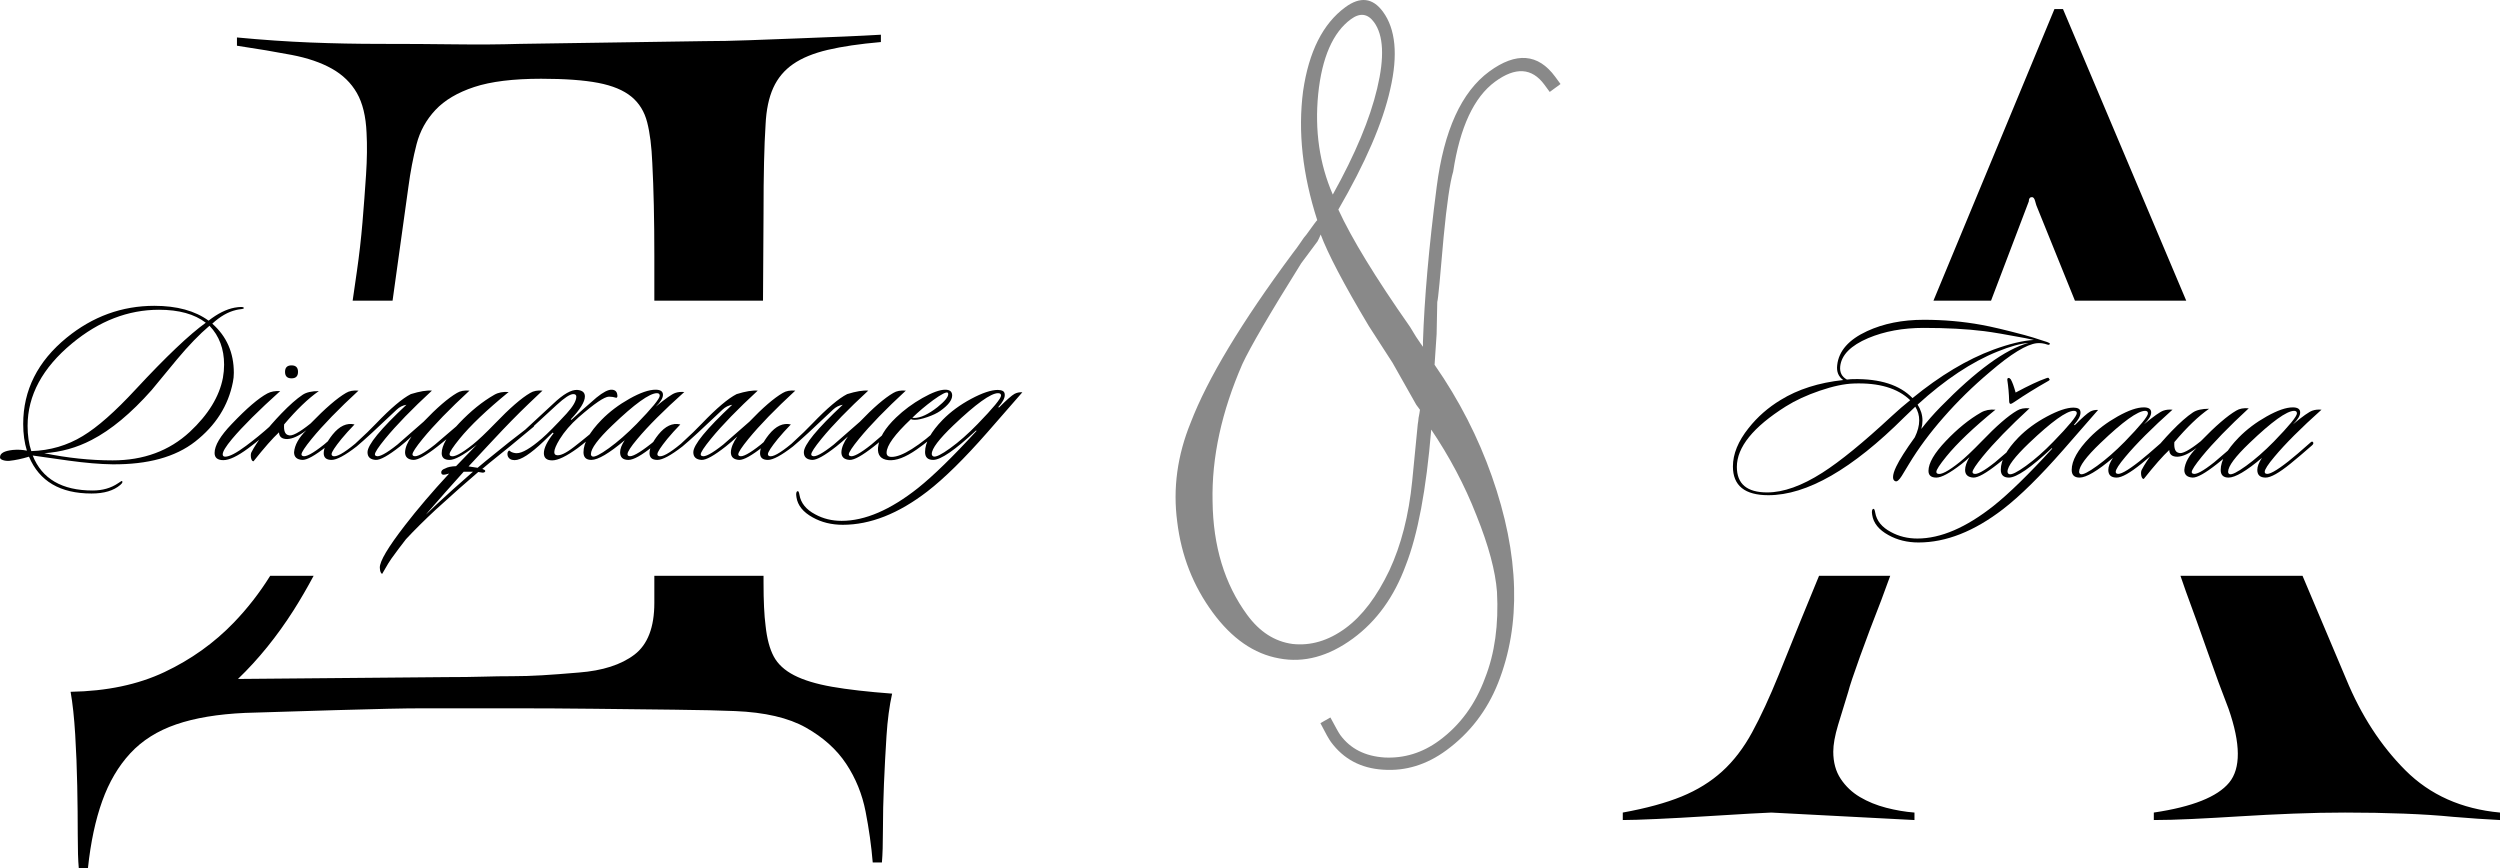
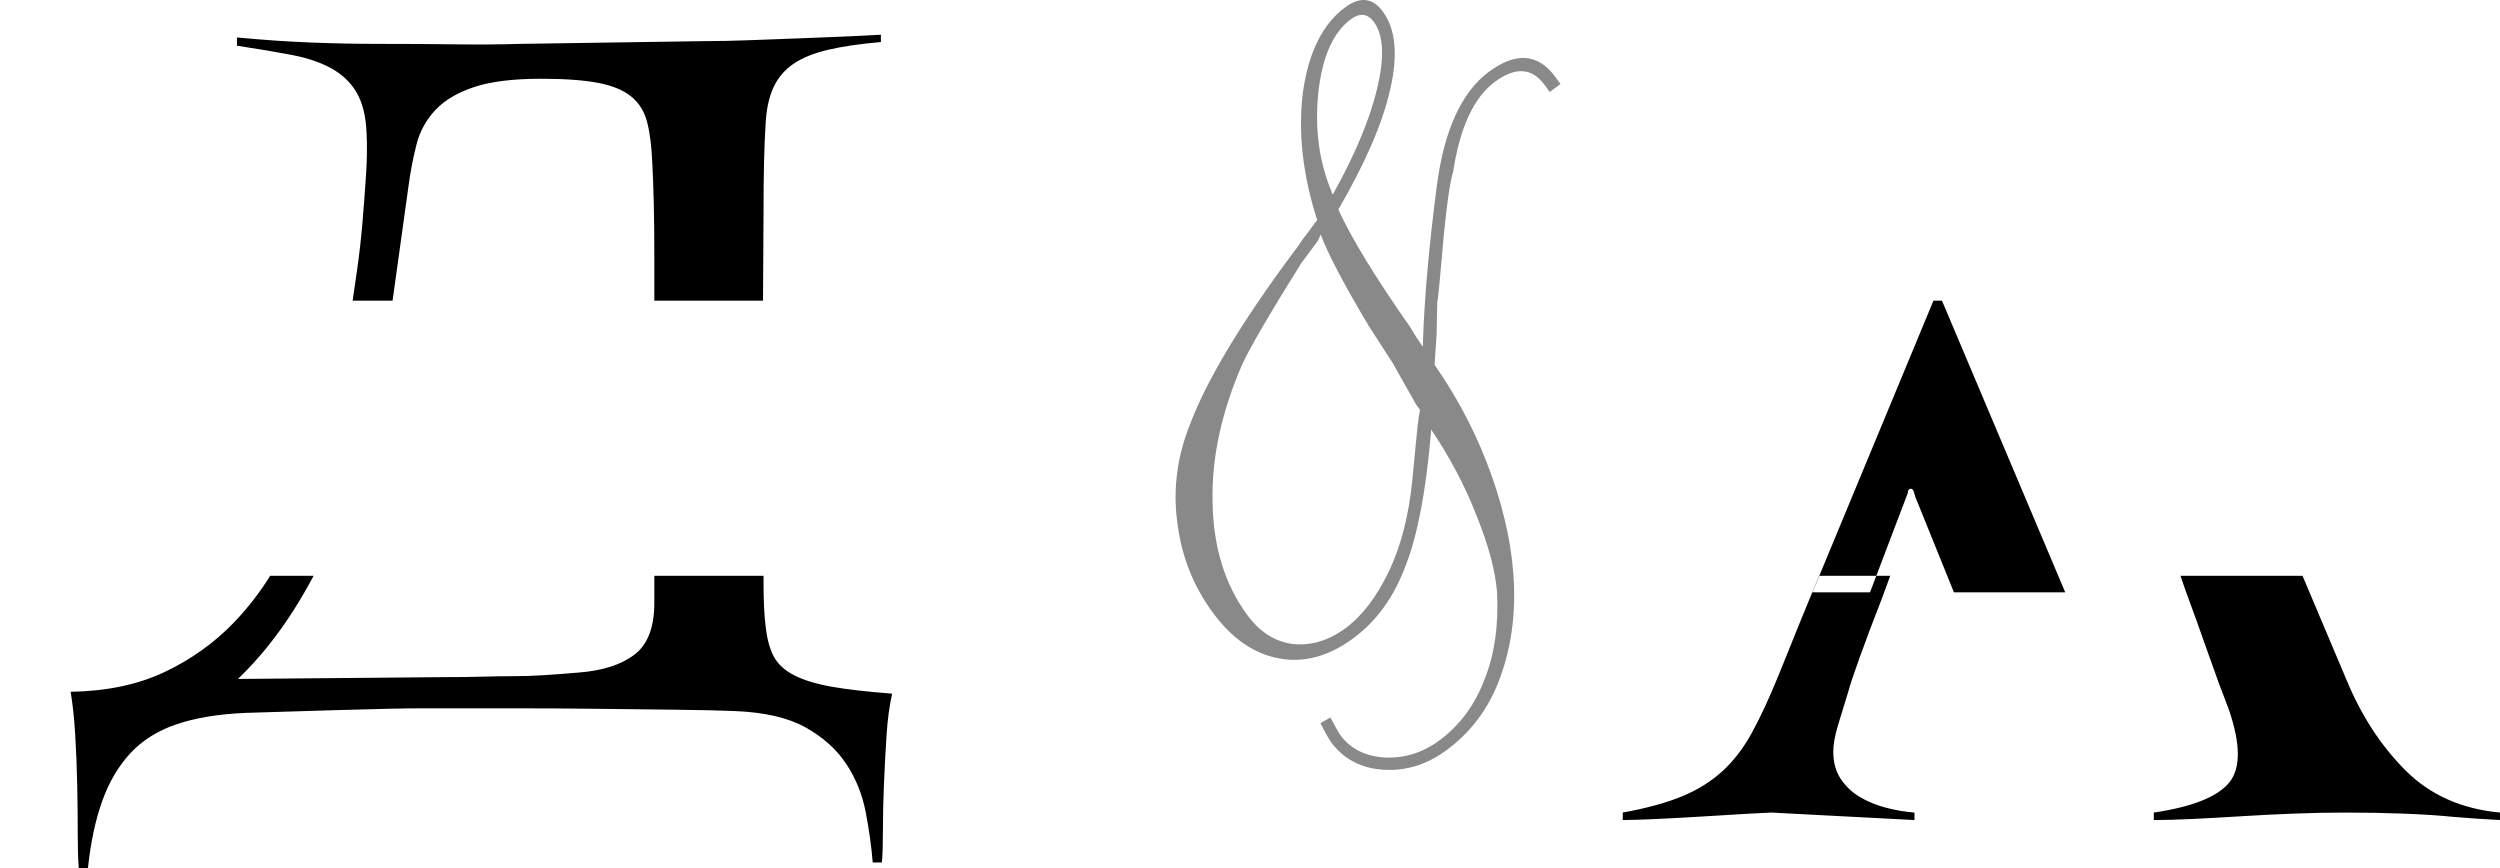
<svg xmlns="http://www.w3.org/2000/svg" xml:space="preserve" width="174.764mm" height="60.678mm" version="1.1" style="shape-rendering:geometricPrecision; text-rendering:geometricPrecision; image-rendering:optimizeQuality; fill-rule:evenodd; clip-rule:evenodd" viewBox="0 0 15961.62 5541.82">
  <defs>
    <style type="text/css"> .fil2 {fill:black} .fil0 {fill:#898989;fill-rule:nonzero} .fil1 {fill:black;fill-rule:nonzero} </style>
  </defs>
  <g id="Слой_x0020_1">
    <path class="fil0" d="M8432.2 1497.28c-14.38,34.9 -23.79,50.51 -24.62,49.37l-99.79 134.14c-203.25,324.89 -327.42,539.54 -375.3,642.53 -132.93,304.58 -196.77,596.66 -190.66,877.42 3.26,286.34 76.5,528.24 220.87,724.88 79.65,108.48 175.49,170.32 289.46,185.78 115.4,12.68 228.73,-20.09 338.35,-100.58 108.5,-79.65 200.61,-202.94 280.26,-369.26 74.82,-161.03 123.86,-350.09 145.74,-571.39l35.38 -361.65c1.21,-7.84 2.1,-13.72 3,-19.6 0.9,-5.88 0.98,-12.89 2.17,-20.73 2.64,-10.62 4.14,-20.43 5.34,-28.27 1.2,-7.84 2.4,-15.67 3.6,-23.52l-24.06 -32.77 -150.66 -266.8 -151.56 -234.85c-161.29,-269.44 -262.78,-464.52 -307.53,-584.71zm77.18 -254.96c143.98,-258.74 237.68,-484.08 283.4,-677.66 47.45,-198.33 41.04,-339.73 -20.36,-423.36 -40.66,-55.37 -89.95,-60.91 -147.58,-18.6 -114.15,83.81 -184.76,243.47 -208.75,478.5 -22.56,232.24 8.08,444.54 93.29,641.13zm663.08 888.96l-13.22 197.55c157.79,226.78 278.75,464.96 365.41,710.92 88.03,250.19 136.61,489.31 142.17,714.83 5.93,216.53 -28.1,418.91 -101.79,605.2 -70.23,176.78 -180.49,320.36 -330.8,430.7 -125.44,92.1 -260.19,133.63 -403.1,123.76 -142.08,-8.73 -253.36,-67.91 -333.84,-177.54 -13.28,-18.07 -35.31,-57.57 -66.93,-119.57l63.75 -36.37c32.74,61.18 53.11,98.4 63.07,111.96 64.72,88.14 158.74,135.66 282.87,143.65 124.45,6.05 241.18,-29.22 348.53,-108.05 132.23,-97.08 230.9,-230.39 292.9,-399.41 62.18,-156.95 87.32,-340.65 76.28,-549.95 -9.87,-131.88 -53.07,-294.98 -131.57,-489.54 -74.87,-192.01 -172.28,-374.43 -288.3,-546.66 -31.66,383.29 -85.93,671.84 -163.06,867.62 -73.83,200.3 -185.9,355.62 -336.21,465.98 -155.96,114.5 -313.98,157.48 -471.83,127.27 -160.1,-28.56 -301.55,-126.46 -424.35,-293.72 -125.28,-170.65 -200.15,-362.65 -226.28,-578.29 -28.39,-213.96 0.97,-425.09 86.1,-633.69 106.87,-278.48 323.66,-639.4 649.78,-1078.84 18.75,-24.2 36.38,-47.58 52.03,-71.26 14.54,-22.84 27.04,-38.98 36.68,-49.54 42.1,-58.74 64.86,-89.35 69.37,-92.67 -93.77,-291.19 -124.07,-564.62 -90.3,-824.22 36.5,-251.15 126.09,-429.98 269.61,-535.35 94.93,-69.7 174.76,-60.47 240.3,28.81 80.48,109.63 97.31,274.67 46.55,494.56 -48.2,216.27 -159.6,472 -331.44,768.61 84.22,183.4 236.45,433.4 457.84,749.16 27.84,47.39 50.47,82.96 68.72,107.82l14.1 19.21 -0.54 -29.17c8.98,-274.43 37.58,-605.02 87.8,-991.48 46.3,-360.98 158.16,-606.61 335.59,-736.87 171.78,-126.11 312.43,-114.59 421.12,33.46l34.01 46.33 -68.93 50.61 -34.03 -46.33c-79.65,-108.49 -185.02,-114.61 -314.98,-19.2 -134.5,98.74 -223.92,289.62 -267.48,573.8 -20.61,69.06 -40.81,207.37 -60.9,416.92 -22.24,256.34 -34.59,395.87 -40.69,415.99l-4.04 202.99z" />
    <g id="_1690273220416">
-       <path class="fil1" d="M1556.52 1967.32c0,2.96 -4.44,4.93 -13.32,5.92 -16.77,1.97 -28.61,3.95 -35.51,5.92 -51.29,11.84 -102.08,40.93 -152.39,87.29 91.73,80.87 137.59,185.42 137.59,313.64 0,20.71 -1.97,40.44 -5.92,59.18 -29.59,150.91 -109.97,277.65 -241.15,380.23 -126.25,98.63 -302.3,146.96 -528.17,144.99 -78.9,-0.99 -172.11,-8.88 -279.61,-23.67 -76.94,-10.85 -153.37,-21.7 -229.32,-32.55 59.17,148.94 186.9,223.4 383.18,223.4 62.14,0 115.9,-15.29 161.27,-45.86 15.78,-10.85 24.17,-15.78 25.15,-14.8 6.9,4.93 3.45,13.32 -10.36,25.15 -42.41,36.49 -103.56,54.74 -183.45,54.74 -200.23,0 -333.38,-78.41 -399.46,-235.24 -45.37,13.81 -87.3,22.69 -125.76,26.63 -15.78,0.99 -29.84,-0.74 -42.17,-5.18 -12.33,-4.44 -18,-10.6 -17.02,-18.49 0,-24.66 27.13,-39.95 81.38,-45.87 30.57,-2.96 60.65,-1.48 90.25,4.44 -15.78,-50.3 -23.67,-107.01 -23.67,-170.13 0,-216 92.22,-399.46 276.66,-550.37 166.68,-136.11 353.59,-204.16 560.72,-204.16 144,0 259.4,31.56 346.2,94.68 58.2,-45.37 113.43,-72.98 165.7,-82.85 16.77,-2.96 30.58,-4.44 41.43,-4.44 12.82,0 18.74,2.47 17.76,7.4zm-133.15 443.84c4.93,-27.62 7.4,-55.23 7.4,-82.85 0,-100.6 -31.07,-183.46 -93.21,-248.55 -65.09,55.23 -134.62,127.24 -208.6,216 -54.24,65.1 -108,130.19 -161.27,195.3 -131.18,147.94 -258.9,253.97 -383.18,318.08 -94.69,49.32 -195.3,77.42 -301.82,84.33 148.94,30.58 294.42,45.87 436.44,45.87 197.27,0 361.49,-60.66 492.66,-181.98 118.36,-110.47 188.88,-225.86 211.57,-346.2zm-109.48 -350.63c-72.01,-55.24 -171.62,-82.85 -298.86,-82.85 -197.26,0 -382.2,71.5 -554.8,214.52 -189.38,156.83 -284.06,332.39 -284.06,526.7 0,61.15 7.89,114.91 23.67,161.26 120.33,-3.95 229.81,-35.99 328.44,-96.16 93.7,-56.22 206.63,-155.84 338.8,-298.85 193.32,-208.12 342.25,-349.66 446.81,-424.61zm588.83 313.64c0,27.62 -13.81,41.43 -41.42,41.43 -27.62,0 -41.43,-13.81 -41.43,-41.43 0,-27.61 13.81,-41.42 41.43,-41.42 27.61,0 41.42,13.81 41.42,41.42zm-113.92 122.8c-137.1,123.29 -239.67,225.38 -307.73,306.26 -39.46,47.35 -59.18,79.89 -59.18,97.64 0,9.86 5.43,14.8 16.28,14.8 26.63,0 71.01,-23.18 133.15,-69.53 54.25,-40.44 106.03,-82.86 155.35,-127.24 9.86,-6.9 16.77,-8.38 20.71,-4.44 4.93,4.93 2.96,10.36 -5.92,16.28 -39.46,39.45 -91.73,83.34 -156.83,131.67 -68.06,50.3 -120.82,75.45 -158.31,75.45 -37.48,0 -56.22,-15.29 -56.22,-45.87 0,-47.34 36.49,-108.99 109.48,-184.93 94.68,-99.62 170.63,-164.72 227.84,-195.3 22.69,-11.84 49.8,-16.77 81.37,-14.8zm25.15 213.05c-2.96,40.43 5.92,63.12 26.63,68.05 20.71,9.86 68.05,-14.8 142.03,-73.97 94.68,-97.64 170.13,-162.75 226.36,-195.3 20.71,-12.82 47.34,-17.75 79.89,-14.79 -127.24,117.37 -226.85,219.95 -298.85,307.73 -43.4,53.27 -65.1,86.3 -65.1,99.12 0,4.93 2.47,8.38 7.4,10.36 18.74,8.88 64.12,-15.29 136.11,-72.49 1.97,-1.97 49.81,-42.91 143.51,-122.8 8.88,-5.92 15.29,-6.9 19.23,-2.96 4.93,4.93 3.45,10.36 -4.44,16.28 -34.52,33.53 -81.87,73.97 -142.03,121.32 -73.98,58.19 -125.26,86.79 -153.87,85.81 -35.51,-1.97 -53.26,-18.25 -53.26,-48.83 3.95,-46.35 30.08,-93.2 78.41,-140.55 -47.35,36.5 -88.27,55.24 -122.8,56.22 -33.54,0 -50.8,-14.3 -51.79,-42.91 -40.43,37.48 -94.68,99.13 -162.74,184.94 -7.89,0 -13.32,-7.89 -16.28,-23.67 -1.97,-14.8 -0.99,-26.14 2.96,-34.03 36.49,-70.02 100.11,-152.38 190.85,-247.07 52.28,-54.24 97.64,-94.19 136.11,-119.84 23.67,-15.78 58.2,-23.67 103.56,-23.67 -68.05,47.35 -142.03,118.37 -221.92,213.05zm889.17 -16.28c86.79,-90.74 158.31,-152.39 214.52,-184.94 20.71,-12.82 47.35,-17.75 79.89,-14.79 -127.24,117.37 -226.85,219.95 -298.85,307.73 -43.4,53.27 -65.1,86.3 -65.1,99.12 0,4.93 2.47,8.38 7.4,10.36 18.74,8.88 64.12,-15.29 136.11,-72.49 1.97,-1.97 49.81,-42.91 143.51,-122.8 8.88,-5.92 15.29,-6.9 19.23,-2.96 4.93,4.93 3.45,10.36 -4.44,16.28 -34.52,33.53 -81.86,73.97 -142.03,121.32 -73.97,58.19 -125.26,86.79 -153.87,85.81 -35.5,-1.97 -53.26,-18.25 -53.26,-48.83 0.99,-29.58 14.8,-63.12 41.42,-100.6 -25.64,23.67 -50.3,44.88 -73.97,63.62 -73.97,58.19 -125.26,86.79 -153.87,85.81 -35.5,-1.97 -53.26,-18.25 -53.26,-48.83 0,-47.34 82.85,-148.43 248.55,-303.29 -23.67,3.95 -44.39,14.3 -62.14,31.07 -123.29,117.37 -208.6,195.78 -255.95,235.24 -73.97,57.2 -127.24,85.81 -159.78,85.81 -33.54,0 -50.31,-14.3 -50.31,-42.91 0,-31.56 18.74,-71.01 56.22,-118.36 44.38,-55.23 91.23,-76.93 140.54,-65.09 -31.56,32.54 -59.17,63.12 -82.85,91.73 -42.41,52.28 -63.61,84.82 -63.61,97.64 0,5.92 2.47,9.86 7.39,11.84 20.71,9.86 68.55,-16.28 143.51,-78.41 60.17,-55.24 104.55,-98.14 133.15,-128.71 93.7,-97.64 167.68,-160.28 221.92,-187.9 57.21,-17.76 102.09,-25.14 134.63,-22.18 -127.24,117.37 -226.85,219.95 -298.85,307.73 -43.4,53.27 -65.1,86.3 -65.1,99.12 0,4.93 2.47,8.38 7.4,10.36 18.74,8.88 64.12,-15.29 136.11,-72.49 1.97,-1.97 57.21,-50.31 165.7,-144.99zm395.01 315.12c-1.97,5.92 -7.89,8.88 -17.76,8.88 -8.87,-0.99 -17.75,-2.47 -26.62,-4.44 -72.01,61.16 -162.75,141.54 -272.23,241.15 -71.02,66.09 -134.14,128.71 -189.38,187.9 -31.56,40.43 -62.63,81.86 -93.2,124.28 -7.89,9.86 -27.62,42.41 -59.17,97.64 -8.88,-3.95 -13.81,-17.26 -14.8,-39.95 -0.99,-40.43 52.27,-130.19 159.78,-269.26 79.9,-103.57 174.09,-214.04 282.58,-331.41 -6.9,1.97 -14.8,3.95 -23.67,5.92 -16.76,3.95 -25.64,0 -26.62,-11.84 -0.99,-11.84 7.4,-20.71 25.14,-26.63 15.78,-8.87 38.96,-13.8 69.54,-14.79 40.44,-42.41 82.85,-86.31 127.24,-131.67l5.92 -5.92 -14.8 11.84c-73.98,57.2 -127.24,85.81 -159.79,85.81 -33.54,0 -50.3,-14.3 -50.3,-42.91 0,-49.31 36.98,-112.93 110.96,-190.85 73.97,-77.92 148.93,-138.58 224.88,-181.98 25.65,-14.8 56.22,-20.71 91.73,-17.76 -141.04,115.4 -245.59,215.02 -313.64,298.86 -42.41,52.28 -63.62,84.82 -63.62,97.64 0,5.92 2.47,9.86 7.4,11.84 20.71,9.86 68.06,-14.8 142.03,-73.97 34.52,-27.62 81.37,-72.01 140.55,-133.15 93.7,-97.64 168.65,-162.75 224.88,-195.3 20.71,-12.82 46.85,-17.75 78.41,-14.79 -4.93,4.92 -34.51,33.03 -88.77,84.33 -70.02,67.07 -143.51,142.03 -220.44,224.88 -16.77,18.74 -31.56,34.52 -44.39,47.35 -42.41,46.35 -81.86,88.77 -118.36,127.24 13.81,1.97 26.63,3.95 38.47,5.92 6.9,0.99 13.32,1.97 19.23,2.96 16.77,-14.8 34.51,-29.59 53.26,-44.39 99.62,-81.86 194.31,-156.83 284.06,-224.88 7.89,-6.9 14.8,-8.38 20.71,-4.44 4.93,4.93 2.96,10.36 -5.92,16.28 -103.56,86.79 -195.79,162.24 -276.66,226.36 -13.81,11.84 -29.1,24.66 -45.87,38.46 3.95,0.99 7.4,2.47 10.36,4.44 5.92,1.97 8.88,5.43 8.88,10.36zm-344.72 236.72c-11.84,12.82 -23.18,26.14 -34.03,39.95 22.69,-21.7 45.87,-43.89 69.54,-66.57 59.17,-55.24 136.11,-124.28 230.8,-207.13l-28.11 0 -31.07 0c-87.78,97.65 -156.82,175.57 -207.12,233.76zm1188.01 -723.46c1.97,8.88 0,14.8 -5.92,17.76 -15.78,-4.93 -31.56,-7.4 -47.34,-7.4 -28.61,0 -93.21,43.89 -193.82,131.67 -50.3,44.39 -90.74,91.23 -121.32,140.55 -22.69,37.48 -34.02,64.6 -34.02,81.37 0,10.85 3.94,17.26 11.83,19.23 22.69,6.9 60.66,-10.36 113.92,-51.78 65.1,-50.31 120.83,-96.67 167.18,-139.07 9.86,-8.88 16.28,-10.85 19.23,-5.92 3.95,6.9 1.48,13.81 -7.4,20.71 -67.07,61.15 -118.85,105.04 -155.35,131.67 -72,52.27 -126.25,78.41 -162.74,78.41 -35.51,0 -53.27,-15.29 -53.27,-45.87 0,-32.54 20.71,-74.96 62.14,-127.24l-5.92 -4.44c-18.74,18.74 -37.98,37.48 -57.7,56.22 -83.83,79.89 -145.48,119.84 -184.93,119.84 -22.69,0 -37.48,-8.88 -44.39,-26.63 -3.95,-15.78 -1.48,-27.13 7.4,-34.03 2.96,-0.99 7.4,1.48 13.32,7.4 11.84,5.92 24.17,8.88 36.98,8.88 34.52,0 87.79,-31.06 159.79,-93.2 36.5,-31.56 89.26,-84.82 158.31,-159.79 41.43,-45.36 62.13,-81.37 62.13,-108 0,-10.85 -6.41,-16.28 -19.23,-16.28 -20.71,0 -56.22,23.18 -106.53,69.54 -41.42,37.47 -104.05,95.18 -187.89,173.09 -7.89,4.93 -13.32,4.93 -16.28,0 -3.95,-3.95 -2.96,-8.88 2.96,-14.8l179.02 -165.7c65.09,-62.14 116.88,-91.73 155.34,-88.77 31.56,2.96 47.35,16.76 47.35,41.42 0,34.52 -30.08,83.35 -90.25,146.47l4.44 2.96c16.76,-15.78 42.9,-39.46 78.41,-71.01 26.63,-23.67 53.76,-47.35 81.37,-71.02 42.41,-34.52 74.97,-51.28 97.65,-50.3 21.69,0.99 33.53,12.32 35.5,34.02zm427.56 -19.23c-131.18,117.37 -231.29,217.49 -300.33,300.34 -41.43,49.32 -62.14,81.37 -62.14,96.16 0,5.92 2.47,9.86 7.4,11.84 17.76,8.88 65.59,-17.26 143.51,-78.41 32.55,-25.65 79.4,-65.59 140.55,-119.84 7.89,-7.89 13.81,-8.38 17.76,-1.48 2.96,5.92 0.49,12.33 -7.4,19.23 -49.32,43.39 -95.18,82.35 -137.59,116.88 -72.98,59.17 -125.76,88.77 -158.31,88.77 -35.5,0 -53.26,-16.28 -53.26,-48.83 0,-21.7 9.86,-47.34 29.58,-76.93 -99.62,83.83 -170.63,125.76 -213.04,125.76 -33.54,0 -50.3,-16.28 -50.3,-48.83 0,-59.17 38.46,-128.22 115.4,-207.12 50.3,-51.29 109.73,-96.16 178.27,-134.63 68.55,-38.47 124.03,-57.69 166.44,-57.69 31.56,0 47.34,10.84 47.34,32.54 0,20.71 -15.28,45.87 -45.86,75.46 62.13,-51.29 103.56,-80.39 124.28,-87.3 16.77,-5.92 36,-7.89 57.69,-5.92zm-174.57 7.4c-47.35,0 -142.52,68.55 -285.54,205.65 -90.74,86.79 -136.11,147.95 -136.11,183.45 0,6.9 2.96,11.84 8.88,14.8 13.81,5.92 49.07,-11.59 105.78,-52.52 56.72,-40.94 115.64,-92.47 176.8,-154.61 98.63,-101.59 147.95,-161.76 147.95,-180.5 0,-10.85 -5.92,-16.28 -17.76,-16.28zm588.83 183.46c86.79,-90.74 158.31,-152.39 214.52,-184.94 20.71,-12.82 47.35,-17.75 79.89,-14.79 -127.24,117.37 -226.85,219.95 -298.85,307.73 -43.4,53.27 -65.1,86.3 -65.1,99.12 0,4.93 2.47,8.38 7.4,10.36 18.74,8.88 64.12,-15.29 136.11,-72.49 1.97,-1.97 49.81,-42.91 143.51,-122.8 8.88,-5.92 15.29,-6.9 19.23,-2.96 4.93,4.93 3.45,10.36 -4.44,16.28 -34.52,33.53 -81.86,73.97 -142.03,121.32 -73.97,58.19 -125.26,86.79 -153.87,85.81 -35.5,-1.97 -53.26,-18.25 -53.26,-48.83 0.99,-29.58 14.8,-63.12 41.42,-100.6 -25.64,23.67 -50.3,44.88 -73.97,63.62 -73.97,58.19 -125.26,86.79 -153.87,85.81 -35.5,-1.97 -53.26,-18.25 -53.26,-48.83 0,-47.34 82.85,-148.43 248.55,-303.29 -23.67,3.95 -44.39,14.3 -62.14,31.07 -123.29,117.37 -208.6,195.78 -255.95,235.24 -73.97,57.2 -127.24,85.81 -159.78,85.81 -33.54,0 -50.31,-14.3 -50.31,-42.91 0,-31.56 18.74,-71.01 56.22,-118.36 44.38,-55.23 91.23,-76.93 140.54,-65.09 -31.56,32.54 -59.17,63.12 -82.85,91.73 -42.41,52.28 -63.61,84.82 -63.61,97.64 0,5.92 2.47,9.86 7.39,11.84 20.71,9.86 68.55,-16.28 143.51,-78.41 60.17,-55.24 104.55,-98.14 133.15,-128.71 93.7,-97.64 167.68,-160.28 221.92,-187.9 57.21,-17.76 102.09,-25.14 134.63,-22.18 -127.24,117.37 -226.85,219.95 -298.85,307.73 -43.4,53.27 -65.1,86.3 -65.1,99.12 0,4.93 2.47,8.38 7.4,10.36 18.74,8.88 64.12,-15.29 136.11,-72.49 1.97,-1.97 57.21,-50.31 165.7,-144.99zm705.71 0c86.79,-90.74 158.31,-152.39 214.52,-184.94 20.71,-12.82 47.35,-17.75 79.89,-14.79 -127.24,117.37 -226.85,219.95 -298.85,307.73 -43.4,53.27 -65.1,86.3 -65.1,99.12 0,4.93 2.47,8.38 7.4,10.36 18.74,8.88 64.12,-15.29 136.11,-72.49 1.97,-1.97 49.81,-42.91 143.51,-122.8 8.88,-5.92 15.29,-6.9 19.23,-2.96 4.93,4.93 3.45,10.36 -4.44,16.28 -34.52,33.53 -81.86,73.97 -142.03,121.32 -73.97,58.19 -125.26,86.79 -153.87,85.81 -35.5,-1.97 -53.26,-18.25 -53.26,-48.83 0.99,-29.58 14.8,-63.12 41.42,-100.6 -25.64,23.67 -50.3,44.88 -73.97,63.62 -73.97,58.19 -125.26,86.79 -153.87,85.81 -35.5,-1.97 -53.26,-18.25 -53.26,-48.83 0,-47.34 82.85,-148.43 248.55,-303.29 -23.67,3.95 -44.39,14.3 -62.14,31.07 -123.29,117.37 -208.6,195.78 -255.95,235.24 -73.97,57.2 -127.24,85.81 -159.78,85.81 -33.54,0 -50.31,-14.3 -50.31,-42.91 0,-31.56 18.74,-71.01 56.22,-118.36 44.38,-55.23 91.23,-76.93 140.54,-65.09 -31.56,32.54 -59.17,63.12 -82.85,91.73 -42.41,52.28 -63.61,84.82 -63.61,97.64 0,5.92 2.47,9.86 7.39,11.84 20.71,9.86 68.55,-16.28 143.51,-78.41 60.17,-55.24 104.55,-98.14 133.15,-128.71 93.7,-97.64 167.68,-160.28 221.92,-187.9 57.21,-17.76 102.09,-25.14 134.63,-22.18 -127.24,117.37 -226.85,219.95 -298.85,307.73 -43.4,53.27 -65.1,86.3 -65.1,99.12 0,4.93 2.47,8.38 7.4,10.36 18.74,8.88 64.12,-15.29 136.11,-72.49 1.97,-1.97 57.21,-50.31 165.7,-144.99zm590.31 -168.66c0,29.59 -25.65,62.64 -76.94,99.12 -19.72,13.81 -46.6,26.63 -80.63,38.47 -34.03,11.84 -61.39,17.76 -82.11,17.76 -10.85,0 -18.74,-1.48 -23.67,-4.44 -103.56,97.64 -155.35,169.16 -155.35,214.52 0,17.76 10.85,26.63 32.55,26.63 32.55,0 75.45,-16.77 128.71,-50.31 58.19,-36.49 120.82,-86.3 187.89,-149.42 9.86,-8.88 16.77,-10.85 20.71,-5.92 3.95,4.93 1.48,11.84 -7.4,20.71 -57.2,52.27 -113.92,98.14 -170.13,137.58 -72.01,50.31 -132.17,72.99 -180.5,68.06 -48.33,-4.93 -70.52,-31.56 -66.57,-79.89 5.92,-60.17 44.38,-124.28 115.4,-192.34 49.31,-47.35 105.29,-88.77 167.91,-124.28 62.64,-35.51 111.21,-53.26 145.73,-53.26 29.59,0 44.39,12.32 44.39,36.98zm-28.11 -17.76c-8.88,-6.9 -39.95,8.88 -93.2,47.35 -49.32,36.5 -93.71,73.97 -133.15,112.44 2.96,0.99 6.9,1.48 11.84,1.48 40.43,0 90.25,-23.18 149.42,-69.53 45.37,-36.5 68.06,-64.12 68.06,-82.86 0,-3.95 -0.99,-6.9 -2.96,-8.88zm476.4 -2.96c-4.93,4.93 -79.4,90.25 -223.41,255.95 -146.95,167.68 -274.68,293.43 -383.18,377.27 -184.45,142.03 -364.45,213.05 -540.01,213.05 -72.01,0 -136.11,-15.78 -192.34,-47.35 -61.15,-33.54 -95.67,-76.44 -103.56,-128.71 -3.95,-23.67 -1.48,-36.5 7.4,-38.47 4.93,-1.97 8.88,5.92 11.84,23.67 8.88,52.28 42.41,93.7 100.6,124.28 50.31,27.62 106.52,41.43 168.66,41.43 148.94,0 311.67,-70.03 488.23,-210.09 98.63,-78.9 222.91,-200.22 372.83,-363.95l-2.96 -2.96c-134.14,125.26 -225.37,187.9 -273.7,187.9 -34.52,0 -51.78,-16.77 -51.78,-50.31 0,-60.16 37.47,-128.71 112.44,-205.64 50.3,-51.29 110.96,-95.92 181.97,-133.89 71.02,-37.98 127.73,-56.95 170.14,-56.95 12.82,0 23.43,2.22 31.81,6.65 8.38,4.44 12.58,13.07 12.58,25.89 0,20.71 -13.81,46.36 -41.43,76.94l4.44 2.96c48.32,-48.33 81.37,-77.43 99.12,-87.3 14.8,-7.89 31.56,-11.34 50.31,-10.36zm-155.35 5.92c-46.36,0 -141.54,68.55 -285.54,205.65 -91.73,87.78 -137.59,148.43 -137.59,181.97 0,7.89 3.45,13.32 10.36,16.28 14.8,5.92 50.55,-11.59 107.26,-52.52 56.72,-40.94 115.15,-92.47 175.32,-154.61 99.62,-102.58 149.43,-163.24 149.43,-181.98 0,-9.86 -6.41,-14.8 -19.23,-14.8z" />
      <g>
        <g>
          <path class="fil2" d="M4874.9 3676.25l0 43.34c0,117.18 4.34,208.98 13.02,275.39 8.69,82.03 26.07,147.46 52.12,196.28 26.07,48.83 69.5,88.87 130.32,120.11 60.8,31.25 141.15,55.67 241.06,73.24 99.91,17.58 228.05,32.23 384.43,43.95 -17.37,78.13 -29.32,167.97 -35.84,269.52 -6.51,101.56 -11.95,204.1 -16.29,307.62 -4.34,103.52 -6.51,200.19 -6.51,290.03 0,89.84 -2.17,160.15 -6.51,210.93l-58.64 0c-8.69,-105.47 -23.9,-213.86 -45.61,-325.19 -21.73,-111.32 -62.99,-212.89 -123.8,-304.68 -60.81,-91.8 -146.61,-168.94 -257.37,-231.44 -110.77,-62.5 -261.71,-97.66 -452.83,-105.47 -91.23,-3.91 -220.45,-6.83 -387.68,-8.79 -167.24,-1.95 -338.82,-3.91 -514.73,-5.86 -175.93,-1.95 -343.16,-2.93 -501.71,-2.93 -158.54,0 -272.57,0 -342.07,0 -99.91,0 -181.35,0 -244.33,0 -62.99,0 -137.91,0.98 -224.79,2.93 -86.88,1.95 -198.73,4.89 -335.55,8.8 -136.82,3.9 -329.03,9.76 -576.64,17.57 -173.74,7.82 -320.35,32.23 -439.79,73.24 -119.45,41.02 -217.19,102.54 -293.2,184.57 -76.02,82.03 -135.74,183.59 -179.18,304.68 -43.44,121.1 -73.85,263.67 -91.23,427.73l-58.63 0c-4.35,-46.87 -6.52,-118.17 -6.52,-213.86 0,-95.7 -1.09,-199.21 -3.26,-310.54 -2.16,-111.32 -6.51,-220.7 -13.03,-328.12 -6.51,-107.42 -16.28,-198.24 -29.32,-272.45 230.22,-3.91 430.04,-45.89 599.43,-125.97 169.4,-80.08 317.1,-185.54 443.07,-316.4 87.14,-90.52 164.41,-189.93 231.8,-298.21l277.27 0c-40.52,76.07 -83.17,149.46 -127.91,220.08 -106.42,166.99 -224.8,313.47 -355.1,438.47l1329.18 -11.72c91.22,0 169.4,-0.98 234.56,-2.92 65.16,-1.95 128.14,-2.93 188.96,-2.93 60.8,0 123.79,-1.95 188.95,-5.86 65.16,-3.9 143.35,-9.76 234.56,-17.57 152.02,-11.72 270.4,-49.8 355.1,-114.26 84.7,-64.45 127.06,-174.8 127.06,-330.07l0 -173.21 697.17 0zm-2623.4 -1756.44l26.93 -186.52c15.21,-105.46 27.14,-209.95 35.84,-313.47 8.69,-103.51 16.28,-205.07 22.81,-304.68 6.51,-99.61 7.59,-188.47 3.26,-266.6 -4.35,-105.47 -24.98,-190.43 -61.91,-254.88 -36.92,-64.45 -90.13,-116.2 -159.63,-155.26 -69.49,-39.06 -155.28,-68.36 -257.37,-87.89 -102.08,-19.54 -218.27,-39.06 -348.59,-58.6l0 -52.73c165.06,15.62 321.43,26.36 469.12,32.22 147.69,5.86 295.38,8.79 443.07,8.79 173.74,0 334.47,0.98 482.15,2.93 147.68,1.95 284.52,0.98 410.48,-2.93l1179.32 -17.57c86.88,0 182.44,-1.95 286.68,-5.86 104.25,-3.91 208.49,-7.81 312.75,-11.72 104.25,-3.91 201.98,-7.81 293.2,-11.72 91.21,-3.91 169.4,-7.81 234.56,-11.72l0 46.87c-134.65,11.72 -247.59,28.32 -338.82,49.8 -91.21,21.49 -165.06,51.76 -221.53,90.82 -56.47,39.06 -98.82,89.84 -127.06,152.34 -28.23,62.5 -44.52,140.62 -48.86,234.37 -4.35,66.41 -7.6,146.48 -9.77,240.23 -2.16,93.74 -3.25,203.12 -3.25,328.12l-3.36 555.65 -693.81 0 0 -288.08c0,-229.48 -4.35,-426.75 -13.03,-590.8 -4.35,-105.47 -15.21,-192.38 -32.59,-259.77 -17.37,-68.35 -51.03,-123.04 -100.99,-164.06 -49.95,-41.01 -120.54,-70.31 -211.76,-87.89 -91.21,-17.57 -212.83,-26.36 -364.86,-26.36 -178.1,0 -320.35,17.57 -426.78,52.73 -106.42,35.16 -188.95,83.99 -247.59,146.49 -58.64,62.5 -98.82,134.76 -120.53,218.74 -21.73,83.98 -39.09,174.8 -52.12,272.45l-101.11 726.55 -254.86 0z" />
-           <path class="fil2" d="M15961.62 5235.65c-90.96,-4.55 -191.01,-11.37 -300.15,-20.47 -90.96,-9.1 -195.56,-15.92 -313.81,-20.47 -118.24,-4.54 -243.31,-6.81 -375.2,-6.81 -104.59,0 -214.89,2.27 -330.85,6.81 -115.97,4.55 -228.53,10.24 -337.68,17.06 -109.15,6.82 -211.48,12.5 -306.99,17.05 -95.5,4.55 -177.37,6.82 -245.58,6.82l0 -47.75c245.58,-36.39 405.9,-100.05 480.94,-191.01 75.04,-90.96 73.91,-247.87 -3.41,-470.71 -40.94,-104.6 -85.28,-225.12 -133.03,-361.56 -47.76,-136.43 -94.37,-266.05 -139.85,-388.85 -11.41,-33.17 -22.92,-66.34 -34.57,-99.52l779.35 0 278.49 658.92c95.51,231.95 221.71,426.37 378.62,583.27 156.9,156.9 358.14,246.73 603.72,269.47l0 47.75zm-3893.18 -1559.4c-19.64,52.87 -38.52,104.25 -56.65,154.11 -50.03,127.34 -95.51,247.86 -136.44,361.56 -40.93,113.69 -65.94,188.74 -75.04,225.12 -22.74,72.76 -44.34,143.26 -64.81,211.48 -20.46,68.22 -30.7,125.06 -30.7,170.54 0,68.22 15.92,126.2 47.76,173.95 31.83,47.76 72.76,86.41 122.79,115.97 50.03,29.56 105.74,52.31 167.14,68.22 61.39,15.92 121.65,26.16 180.77,30.71l0 47.75 -914.12 -47.75c-9.1,0 -54.58,2.27 -136.44,6.81 -81.86,4.55 -176.23,10.24 -283.1,17.06 -106.88,6.82 -210.34,12.5 -310.39,17.05 -100.05,4.55 -172.82,6.82 -218.3,6.82l0 -47.75c150.09,-27.29 275.15,-61.4 375.2,-102.33 100.05,-40.94 186.46,-94.37 259.23,-160.32 72.76,-65.94 136.44,-148.94 191.01,-249 54.58,-100.05 111.43,-222.84 170.54,-368.38 27.29,-68.22 72.76,-180.77 136.44,-337.67 36.19,-89.17 76.42,-187.16 120.68,-293.95l454.43 0zm275.92 -1756.44c234.25,-565.62 491.76,-1186.25 772.55,-1861.93l54.58 0 786.94 1861.93 -710.67 0 -239.99 -593.07c-4.55,-9.1 -9.1,-22.74 -13.65,-40.93 -4.55,-18.19 -11.37,-27.29 -20.47,-27.29 -13.65,0 -20.47,9.1 -20.47,27.29l-241.06 633.99 -367.77 0z" />
+           <path class="fil2" d="M15961.62 5235.65c-90.96,-4.55 -191.01,-11.37 -300.15,-20.47 -90.96,-9.1 -195.56,-15.92 -313.81,-20.47 -118.24,-4.54 -243.31,-6.81 -375.2,-6.81 -104.59,0 -214.89,2.27 -330.85,6.81 -115.97,4.55 -228.53,10.24 -337.68,17.06 -109.15,6.82 -211.48,12.5 -306.99,17.05 -95.5,4.55 -177.37,6.82 -245.58,6.82l0 -47.75c245.58,-36.39 405.9,-100.05 480.94,-191.01 75.04,-90.96 73.91,-247.87 -3.41,-470.71 -40.94,-104.6 -85.28,-225.12 -133.03,-361.56 -47.76,-136.43 -94.37,-266.05 -139.85,-388.85 -11.41,-33.17 -22.92,-66.34 -34.57,-99.52l779.35 0 278.49 658.92c95.51,231.95 221.71,426.37 378.62,583.27 156.9,156.9 358.14,246.73 603.72,269.47l0 47.75zm-3893.18 -1559.4c-19.64,52.87 -38.52,104.25 -56.65,154.11 -50.03,127.34 -95.51,247.86 -136.44,361.56 -40.93,113.69 -65.94,188.74 -75.04,225.12 -22.74,72.76 -44.34,143.26 -64.81,211.48 -20.46,68.22 -30.7,125.06 -30.7,170.54 0,68.22 15.92,126.2 47.76,173.95 31.83,47.76 72.76,86.41 122.79,115.97 50.03,29.56 105.74,52.31 167.14,68.22 61.39,15.92 121.65,26.16 180.77,30.71l0 47.75 -914.12 -47.75c-9.1,0 -54.58,2.27 -136.44,6.81 -81.86,4.55 -176.23,10.24 -283.1,17.06 -106.88,6.82 -210.34,12.5 -310.39,17.05 -100.05,4.55 -172.82,6.82 -218.3,6.82l0 -47.75c150.09,-27.29 275.15,-61.4 375.2,-102.33 100.05,-40.94 186.46,-94.37 259.23,-160.32 72.76,-65.94 136.44,-148.94 191.01,-249 54.58,-100.05 111.43,-222.84 170.54,-368.38 27.29,-68.22 72.76,-180.77 136.44,-337.67 36.19,-89.17 76.42,-187.16 120.68,-293.95l454.43 0zm275.92 -1756.44l54.58 0 786.94 1861.93 -710.67 0 -239.99 -593.07c-4.55,-9.1 -9.1,-22.74 -13.65,-40.93 -4.55,-18.19 -11.37,-27.29 -20.47,-27.29 -13.65,0 -20.47,9.1 -20.47,27.29l-241.06 633.99 -367.77 0z" />
        </g>
-         <path class="fil1" d="M13088 2195.56c-2.96,5.92 -8.38,7.4 -16.28,4.44 -22.69,-7.89 -44.88,-10.85 -66.58,-8.88 -66.08,6.9 -166.68,68.54 -301.81,184.93 -106.52,89.76 -204.67,185.93 -294.42,288.5 -86.79,98.63 -160.28,197.75 -220.44,297.38 -14.8,25.64 -30.33,51.28 -46.61,76.93 -16.28,25.65 -29.34,36.99 -39.2,34.03 -10.85,-2.96 -16.28,-11.84 -16.28,-26.63 0,-16.77 6.9,-39.46 20.71,-68.06 20.71,-43.39 60.16,-105.53 118.36,-186.41 18.74,-38.47 28.1,-74.46 28.1,-108 0,-31.56 -8.38,-60.66 -25.14,-87.29 -15.78,14.79 -38.96,36.98 -69.54,66.57 -333.37,332.39 -622.86,498.58 -868.45,498.58 -150.91,0 -226.36,-61.15 -226.36,-183.46 0,-79.89 33.54,-161.75 100.6,-245.59 56.22,-71.01 124.28,-130.68 204.17,-179.01 110.47,-68.06 243.62,-110.47 399.45,-127.24 -30.57,-21.7 -43.39,-53.27 -38.46,-94.68 9.86,-90.75 73.48,-163.24 190.85,-217.49 104.55,-48.32 225.37,-72.49 362.47,-72.49 127.24,0 250.03,10.85 368.39,32.55 61.16,10.85 152.88,32.55 275.18,65.09 23.67,5.92 71.5,20.71 143.51,44.39 11.84,3.95 17.76,7.89 17.76,11.84zm-137.59 -5.92c-51.29,3.95 -116.88,22.19 -196.78,54.74 -164.71,66.09 -334.85,179.02 -510.41,338.81 20.71,32.54 31.06,66.57 31.06,102.08 0,17.76 -2.47,35.51 -7.4,53.26 36.5,-47.34 77.43,-94.19 122.8,-140.54 226.85,-231.79 413.76,-367.9 560.73,-408.34zm35.51 -19.23c-11.84,-2.96 -30.58,-6.9 -56.22,-11.84 -120.33,-22.69 -207.62,-37.48 -261.87,-44.39 -111.45,-13.8 -240.17,-20.71 -386.14,-20.71 -132.17,0 -250.03,21.69 -353.59,65.09 -111.45,47.35 -171.13,107.51 -179.01,180.5 -3.95,38.46 10.35,66.57 42.9,84.33 17.76,-1.97 31.56,-2.96 41.43,-2.96 170.63,-2.96 296.38,37.48 377.27,121.32 176.55,-144 348.66,-247.07 516.34,-309.21 102.58,-37.48 188.88,-58.2 258.91,-62.14zm-790.04 384.66c-79.89,-76.93 -200.22,-112.44 -360.99,-106.52 -60.17,1.97 -132.17,17.26 -216,45.86 -83.84,28.61 -156.33,62.14 -217.49,100.61 -208.11,131.18 -312.16,259.89 -312.16,386.13 0,108.5 64.6,162.75 193.81,162.75 103.56,0 220.94,-41.92 352.11,-125.76 114.42,-72.98 261.87,-193.31 442.37,-360.99 40.44,-37.48 79.89,-71.5 118.36,-102.08zm761.92 51.79c-127.24,117.37 -226.85,219.95 -298.85,307.73 -43.4,53.27 -65.1,86.3 -65.1,99.12 0,4.93 2.47,8.38 7.4,10.36 18.74,8.88 64.12,-15.29 136.11,-72.49 1.97,-1.97 49.81,-42.91 143.51,-122.8 8.88,-5.92 15.29,-6.9 19.23,-2.96 4.93,4.93 3.45,10.36 -4.44,16.28 -34.52,33.53 -81.86,73.97 -142.03,121.32 -73.97,58.19 -125.26,86.79 -153.87,85.81 -35.5,-1.97 -53.26,-18.25 -53.26,-48.83 0,-22.69 9.37,-49.8 28.11,-81.37 -12.82,12.82 -30.08,27.62 -51.79,44.39 -73.97,57.2 -127.24,85.81 -159.79,85.81 -33.54,0 -50.3,-14.3 -50.3,-42.91 0,-49.31 36.98,-112.93 110.96,-190.85 73.97,-77.92 148.94,-138.58 224.88,-181.98 25.65,-14.8 56.22,-20.71 91.73,-17.76 -141.04,115.4 -245.59,215.02 -313.64,298.86 -42.41,52.28 -63.62,84.82 -63.62,97.64 0,5.92 2.47,9.86 7.4,11.84 20.71,9.86 68.06,-14.8 142.03,-73.97 34.52,-27.62 81.37,-72.01 140.55,-133.15 93.7,-97.64 168.65,-162.75 224.88,-195.3 20.71,-12.82 47.35,-17.75 79.89,-14.79zm-142.02 -181.98c0,-7.89 2.96,-11.84 8.87,-11.84 3.95,0 8.38,2.96 13.32,8.88 9.86,16.77 20.22,44.88 31.07,84.33 84.82,-45.36 148.94,-75.45 192.34,-90.25 13.8,-5.92 20.71,-5.43 20.71,1.48 6.9,4.93 5.43,9.86 -4.44,14.8 -79.89,45.37 -152.38,90.25 -217.48,134.63 -11.84,7.89 -19.23,11.84 -22.19,11.84 -6.9,0 -10.36,-6.41 -10.36,-19.23 -0.99,-44.39 -4.93,-89.26 -11.83,-134.63zm579.95 192.33c-4.93,4.93 -79.4,90.25 -223.41,255.95 -146.95,167.68 -274.68,293.43 -383.18,377.27 -184.45,142.03 -364.45,213.05 -540.01,213.05 -72.01,0 -136.11,-15.78 -192.34,-47.35 -61.15,-33.54 -95.67,-76.44 -103.56,-128.71 -3.95,-23.67 -1.48,-36.5 7.4,-38.47 4.93,-1.97 8.88,5.92 11.84,23.67 8.88,52.28 42.41,93.7 100.6,124.28 50.31,27.62 106.52,41.43 168.66,41.43 148.94,0 311.67,-70.03 488.23,-210.09 98.63,-78.9 222.91,-200.22 372.83,-363.95l-2.96 -2.96c-134.14,125.26 -225.37,187.9 -273.7,187.9 -34.52,0 -51.78,-16.77 -51.78,-50.31 0,-60.16 37.47,-128.71 112.44,-205.64 50.3,-51.29 110.96,-95.92 181.97,-133.89 71.02,-37.98 127.73,-56.95 170.14,-56.95 12.82,0 23.43,2.22 31.81,6.65 8.38,4.44 12.58,13.07 12.58,25.89 0,20.71 -13.81,46.36 -41.43,76.94l4.44 2.96c48.32,-48.33 81.37,-77.43 99.12,-87.3 14.8,-7.89 31.56,-11.34 50.31,-10.36zm-155.35 5.92c-46.36,0 -141.54,68.55 -285.54,205.65 -91.73,87.78 -137.59,148.43 -137.59,181.97 0,7.89 3.45,13.32 10.36,16.28 14.8,5.92 50.55,-11.59 107.26,-52.52 56.72,-40.94 115.15,-92.47 175.32,-154.61 99.62,-102.58 149.43,-163.24 149.43,-181.98 0,-9.86 -6.41,-14.8 -19.23,-14.8zm630.25 -7.4c-131.18,117.37 -231.29,217.49 -300.33,300.34 -41.43,49.32 -62.14,81.37 -62.14,96.16 0,5.92 2.47,9.86 7.4,11.84 17.76,8.88 65.59,-17.26 143.51,-78.41 32.55,-25.65 79.4,-65.59 140.55,-119.84 7.89,-7.89 13.81,-8.38 17.76,-1.48 2.96,5.92 0.49,12.33 -7.4,19.23 -49.32,43.39 -95.18,82.35 -137.59,116.88 -72.98,59.17 -125.76,88.77 -158.31,88.77 -35.5,0 -53.26,-16.28 -53.26,-48.83 0,-21.7 9.86,-47.34 29.58,-76.93 -99.62,83.83 -170.63,125.76 -213.04,125.76 -33.54,0 -50.3,-16.28 -50.3,-48.83 0,-59.17 38.46,-128.22 115.4,-207.12 50.3,-51.29 109.73,-96.16 178.27,-134.63 68.55,-38.47 124.03,-57.69 166.44,-57.69 31.56,0 47.34,10.84 47.34,32.54 0,20.71 -15.28,45.87 -45.86,75.46 62.13,-51.29 103.56,-80.39 124.28,-87.3 16.77,-5.92 36,-7.89 57.69,-5.92zm-174.57 7.4c-47.35,0 -142.52,68.55 -285.54,205.65 -90.74,86.79 -136.11,147.95 -136.11,183.45 0,6.9 2.96,11.84 8.88,14.8 13.81,5.92 49.07,-11.59 105.78,-52.52 56.72,-40.94 115.64,-92.47 176.8,-154.61 98.63,-101.59 147.95,-161.76 147.95,-180.5 0,-10.85 -5.92,-16.28 -17.76,-16.28zm186.41 199.73c-2.96,40.43 5.92,63.12 26.63,68.05 20.71,9.86 68.05,-14.8 142.03,-73.97 94.68,-97.64 170.13,-162.75 226.36,-195.3 20.71,-12.82 47.34,-17.75 79.89,-14.79 -127.24,117.37 -226.85,219.95 -298.85,307.73 -43.4,53.27 -65.1,86.3 -65.1,99.12 0,4.93 2.47,8.38 7.4,10.36 18.74,8.88 64.12,-15.29 136.11,-72.49 1.97,-1.97 49.81,-42.91 143.51,-122.8 8.88,-5.92 15.29,-6.9 19.23,-2.96 4.93,4.93 3.45,10.36 -4.44,16.28 -34.52,33.53 -81.87,73.97 -142.03,121.32 -73.98,58.19 -125.26,86.79 -153.87,85.81 -35.51,-1.97 -53.26,-18.25 -53.26,-48.83 3.95,-46.35 30.08,-93.2 78.41,-140.55 -47.35,36.5 -88.27,55.24 -122.8,56.22 -33.54,0 -50.8,-14.3 -51.79,-42.91 -40.43,37.48 -94.68,99.13 -162.74,184.94 -7.89,0 -13.32,-7.89 -16.28,-23.67 -1.97,-14.8 -0.99,-26.14 2.96,-34.03 36.49,-70.02 100.11,-152.38 190.85,-247.07 52.28,-54.24 97.64,-94.19 136.11,-119.84 23.67,-15.78 58.2,-23.67 103.56,-23.67 -68.05,47.35 -142.03,118.37 -221.92,213.05zm939.46 -207.13c-131.18,117.37 -231.29,217.49 -300.33,300.34 -41.43,49.32 -62.14,81.37 -62.14,96.16 0,5.92 2.47,9.86 7.4,11.84 17.76,8.88 65.59,-17.26 143.51,-78.41 32.55,-25.65 79.4,-65.59 140.55,-119.84 7.89,-7.89 13.81,-8.38 17.76,-1.48 2.96,5.92 0.49,12.33 -7.4,19.23 -49.32,43.39 -95.18,82.35 -137.59,116.88 -72.98,59.17 -125.76,88.77 -158.31,88.77 -35.5,0 -53.26,-16.28 -53.26,-48.83 0,-21.7 9.86,-47.34 29.58,-76.93 -99.62,83.83 -170.63,125.76 -213.04,125.76 -33.54,0 -50.3,-16.28 -50.3,-48.83 0,-59.17 38.46,-128.22 115.4,-207.12 50.3,-51.29 109.73,-96.16 178.27,-134.63 68.55,-38.47 124.03,-57.69 166.44,-57.69 31.56,0 47.34,10.84 47.34,32.54 0,20.71 -15.28,45.87 -45.86,75.46 62.13,-51.29 103.56,-80.39 124.28,-87.3 16.77,-5.92 36,-7.89 57.69,-5.92zm-174.57 7.4c-47.35,0 -142.52,68.55 -285.54,205.65 -90.74,86.79 -136.11,147.95 -136.11,183.45 0,6.9 2.96,11.84 8.88,14.8 13.81,5.92 49.07,-11.59 105.78,-52.52 56.72,-40.94 115.64,-92.47 176.8,-154.61 98.63,-101.59 147.95,-161.76 147.95,-180.5 0,-10.85 -5.92,-16.28 -17.76,-16.28z" />
      </g>
    </g>
  </g>
</svg>